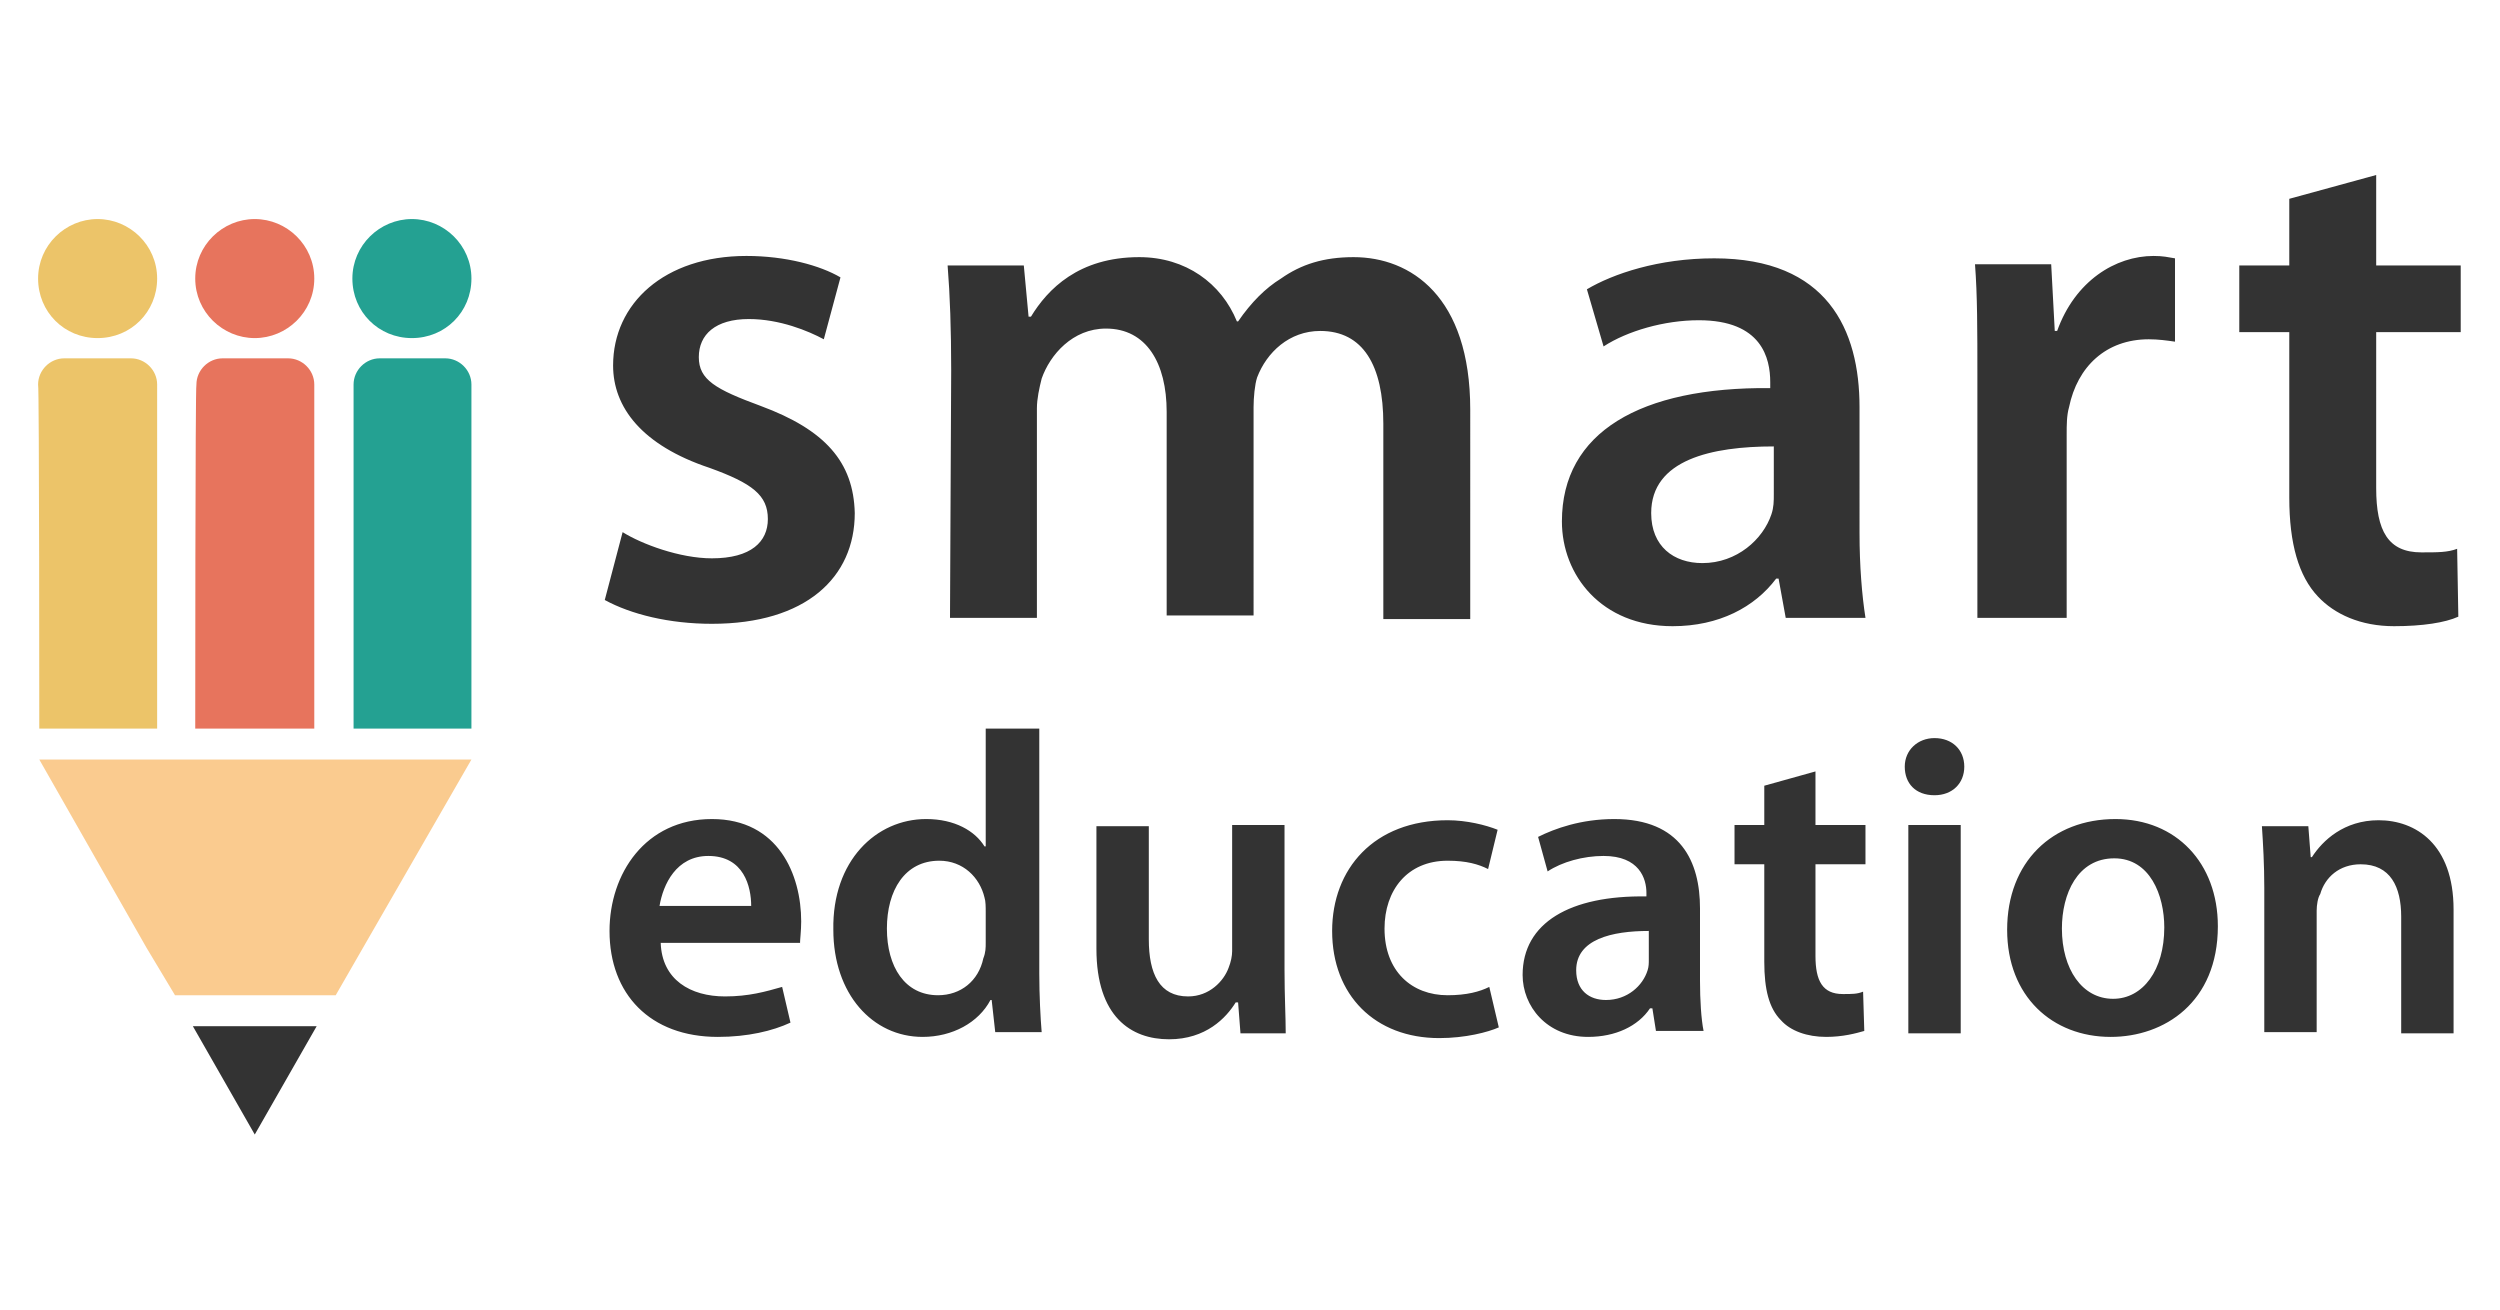
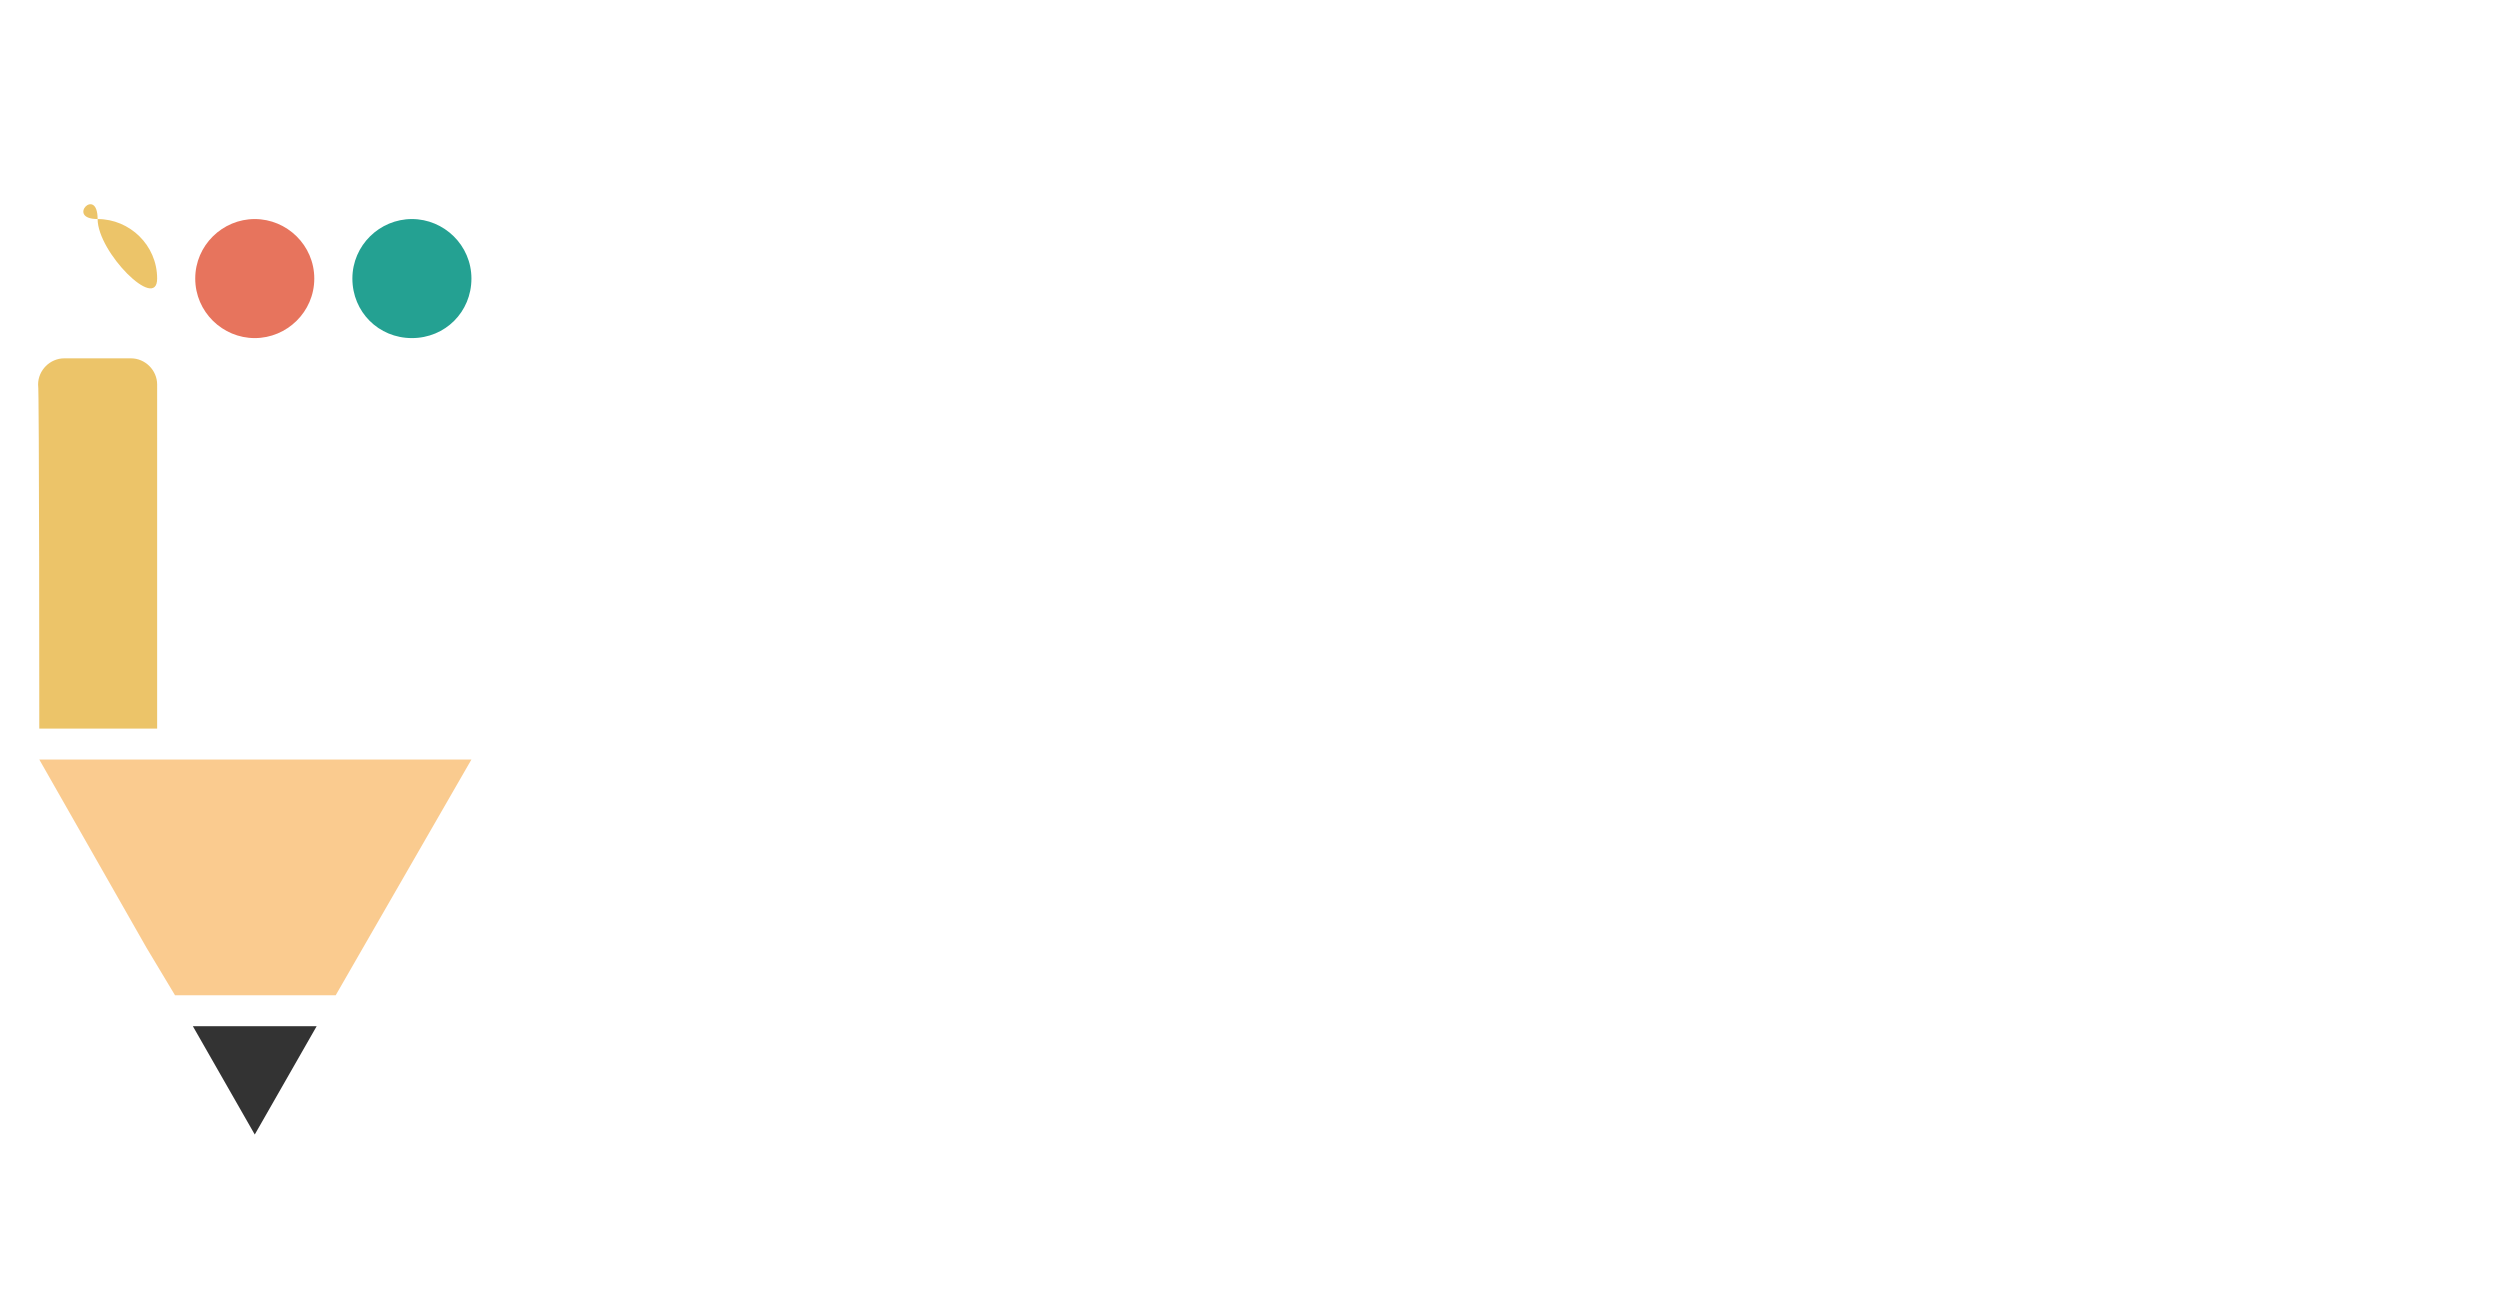
<svg xmlns="http://www.w3.org/2000/svg" x="0px" y="0px" viewBox="0 0 210 110" style="enable-background:new 0 0 210 110;" xml:space="preserve">
  <style type="text/css">	.st0{fill-rule:evenodd;clip-rule:evenodd;fill:#FACB8F;}	.st1{fill-rule:evenodd;clip-rule:evenodd;fill:#333333;}	.st2{fill-rule:evenodd;clip-rule:evenodd;fill:#ECC469;}	.st3{fill-rule:evenodd;clip-rule:evenodd;fill:#E7745D;}	.st4{fill-rule:evenodd;clip-rule:evenodd;fill:#24A192;}	.st5{fill:#333333;}</style>
  <g>
    <polygon class="st0" points="28.2,83.6 30.5,79.6 39.6,63.8 21.4,63.8 3.3,63.8 12.3,79.6 14.7,83.6  " />
    <polygon class="st1" points="21.4,95.3 26.6,86.2 16.2,86.2  " />
    <path class="st2" d="M3.3,61.2h9.9V32.3c0-1.2-1-2.2-2.2-2.2H5.4c-1.2,0-2.2,1-2.2,2.2C3.3,32.3,3.3,61.2,3.3,61.2z" />
-     <path class="st3" d="M16.4,61.2h10V32.3c0-1.2-1-2.2-2.2-2.2h-5.5c-1.2,0-2.2,1-2.2,2.2C16.4,32.3,16.4,61.2,16.4,61.2z" />
-     <path class="st4" d="M29.7,61.2h9.9V32.3c0-1.2-1-2.2-2.2-2.2h-5.5c-1.2,0-2.2,1-2.2,2.2V61.2z" />
-     <path class="st2" d="M8.2,18.4c2.7,0,5,2.2,5,5s-2.2,5-5,5s-5-2.2-5-5S5.5,18.4,8.2,18.4L8.2,18.4z" />
+     <path class="st2" d="M8.2,18.4c2.7,0,5,2.2,5,5s-5-2.2-5-5S5.5,18.4,8.2,18.4L8.2,18.4z" />
    <path class="st3" d="M21.4,18.4c2.7,0,5,2.2,5,5s-2.3,5-5,5c-2.7,0-5-2.2-5-5C16.4,20.6,18.7,18.4,21.4,18.4L21.4,18.4z" />
    <path class="st4" d="M34.6,18.4c2.7,0,5,2.2,5,5s-2.2,5-5,5s-5-2.2-5-5S31.9,18.4,34.6,18.4L34.6,18.4z" />
-     <path class="st5" d="M50.8,50.4c2.2,1.2,5.4,2,9,2c7.9,0,12-3.9,12-9.3c-0.1-4.3-2.5-7-7.9-9c-3.8-1.4-5.2-2.2-5.2-4.1  c0-1.9,1.4-3.2,4.2-3.2c2.6,0,5,1,6.3,1.7l1.4-5.2c-1.7-1-4.6-1.8-7.9-1.8c-6.9,0-11.2,4-11.2,9.2c0,3.5,2.4,6.7,8.1,8.6  c3.6,1.3,4.9,2.3,4.9,4.3c0,1.9-1.4,3.3-4.7,3.3c-2.7,0-5.9-1.2-7.5-2.2L50.8,50.4z M79.8,51.9h7.3V34.3c0-0.8,0.2-1.7,0.4-2.5  c0.7-2,2.6-4.2,5.4-4.2c3.4,0,5.1,2.9,5.1,7v17.1h7.3V34.2c0-0.8,0.1-1.9,0.3-2.5c0.8-2.1,2.7-3.9,5.3-3.9c3.6,0,5.3,2.9,5.3,7.8  v16.4h7.3V34.4c0-9.5-5-12.8-9.8-12.8c-2.5,0-4.4,0.6-6.1,1.8c-1.3,0.8-2.5,2-3.6,3.6h-0.1c-1.3-3.2-4.3-5.4-8.2-5.4  c-5.1,0-7.7,2.7-9.1,5h-0.2L86,22.3h-6.4c0.2,2.5,0.3,5.4,0.3,8.8L79.8,51.9L79.8,51.9z M156.2,34.2c0-6.5-2.7-12.5-12.2-12.5  c-4.7,0-8.5,1.3-10.7,2.6l1.4,4.8c2-1.3,5.1-2.2,8-2.2c5.3,0,6,3.2,6,5.2v0.5c-10.9-0.1-17.5,3.7-17.5,11.2c0,4.5,3.3,8.8,9.3,8.8  c3.9,0,6.9-1.6,8.7-4h0.2l0.6,3.3h6.7c-0.3-1.9-0.5-4.4-0.5-7.1L156.2,34.2L156.2,34.2z M149,41.5c0,0.6,0,1.1-0.2,1.7  c-0.7,2.1-2.9,4.1-5.8,4.1c-2.4,0-4.3-1.4-4.3-4.2c0-4.5,5.1-5.6,10.3-5.6V41.5z M166.1,51.9h7.5V36.5c0-0.8,0-1.6,0.2-2.3  c0.7-3.4,3.1-5.7,6.7-5.7c0.8,0,1.5,0.1,2.2,0.2v-7c-0.6-0.1-1-0.2-1.8-0.2c-3.2,0-6.6,2.1-8.1,6.3h-0.2l-0.3-5.6h-6.4  c0.2,2.6,0.2,5.5,0.2,9.5L166.1,51.9L166.1,51.9z M192.3,16.7v5.6h-4.2v5.6h4.2v13.9c0,3.9,0.8,6.6,2.4,8.3  c1.4,1.5,3.6,2.5,6.4,2.5c2.4,0,4.3-0.3,5.4-0.8l-0.1-5.7c-0.8,0.3-1.6,0.3-3,0.3c-2.8,0-3.8-1.8-3.8-5.4V27.9h7.1v-5.6h-7.1v-7.6  L192.3,16.7z" />
-     <path class="st5" d="M67.2,79.3c0-0.4,0.1-1.1,0.1-1.9c0-3.9-1.9-8.6-7.5-8.6c-5.6,0-8.6,4.6-8.6,9.4c0,5.3,3.4,8.9,9.1,8.9  c2.5,0,4.6-0.5,6.1-1.2l-0.7-3c-1.4,0.4-2.8,0.8-4.8,0.8c-2.9,0-5.3-1.4-5.4-4.5H67.2z M55.4,76.1c0.3-1.8,1.4-4.2,4.1-4.2  c3,0,3.6,2.6,3.6,4.2H55.4z M82.8,61.2v9.9h-0.1c-0.8-1.3-2.5-2.3-4.9-2.3c-4.2,0-7.9,3.5-7.8,9.3c0,5.4,3.3,9,7.5,9  c2.5,0,4.7-1.2,5.7-3.1h0.1l0.3,2.7h3.9c-0.1-1.2-0.2-3.1-0.2-4.9V61.2H82.8z M82.8,79.2c0,0.4,0,0.8-0.2,1.3  c-0.4,1.9-1.9,3.1-3.8,3.1c-2.8,0-4.3-2.4-4.3-5.6s1.5-5.7,4.4-5.7c2,0,3.4,1.4,3.8,3.1c0.1,0.3,0.1,0.8,0.1,1.2  C82.8,76.6,82.8,79.2,82.8,79.2z M107.9,69.3h-4.4v10.6c0,0.4-0.1,0.9-0.3,1.4c-0.4,1.1-1.6,2.4-3.4,2.4c-2.4,0-3.3-1.9-3.3-4.8  v-9.5h-4.4v10.3c0,5.7,2.9,7.6,6.1,7.6c3.1,0,4.8-1.8,5.6-3.1h0.2l0.2,2.6h3.8c0-1.4-0.1-3.1-0.1-5.3L107.9,69.3L107.9,69.3z   M125.1,82.9c-0.8,0.4-1.9,0.7-3.5,0.7c-3,0-5.3-2-5.3-5.6c0-3.2,1.9-5.7,5.3-5.7c1.6,0,2.6,0.3,3.4,0.7l0.8-3.3  c-1-0.4-2.6-0.8-4.2-0.8c-6.2,0-9.7,4.1-9.7,9.3c0,5.4,3.6,9,9,9c2.2,0,4.1-0.5,5-0.9L125.1,82.9z M142.8,76.3  c0-3.9-1.6-7.5-7.2-7.5c-2.8,0-5,0.8-6.4,1.5l0.8,2.9c1.2-0.8,3-1.3,4.7-1.3c3,0,3.6,1.9,3.6,3.1v0.3c-6.4-0.1-10.4,2.2-10.4,6.6  c0,2.6,2,5.2,5.5,5.2c2.3,0,4.2-0.9,5.2-2.4h0.2l0.3,1.9h4c-0.2-1-0.3-2.6-0.3-4.2L142.8,76.3L142.8,76.3z M138.5,80.6  c0,0.3,0,0.6-0.1,0.9c-0.4,1.3-1.7,2.5-3.5,2.5c-1.4,0-2.5-0.8-2.5-2.5c0-2.6,3-3.3,6.1-3.3L138.5,80.6L138.5,80.6z M148.2,66v3.3  h-2.5v3.3h2.5v8.2c0,2.3,0.4,3.9,1.4,4.9c0.8,0.9,2.2,1.4,3.8,1.4c1.4,0,2.5-0.3,3.2-0.5l-0.1-3.3c-0.5,0.2-0.9,0.2-1.7,0.2  c-1.7,0-2.3-1.1-2.3-3.2v-7.7h4.2v-3.3h-4.2v-4.5L148.2,66z M164.7,86.7V69.3h-4.4v17.5H164.7z M162.5,62c-1.4,0-2.5,1-2.5,2.4  s0.9,2.4,2.5,2.4c1.5,0,2.5-1,2.5-2.4C165,63,164,62,162.5,62L162.5,62z M177.7,68.8c-5.3,0-9.1,3.6-9.1,9.3c0,5.6,3.8,9,8.7,9  c4.5,0,9-2.9,9-9.3C186.3,72.5,182.8,68.8,177.7,68.8L177.7,68.8z M177.6,72.1c3,0,4.2,3.1,4.2,5.8c0,3.6-1.8,6-4.3,6  c-2.6,0-4.3-2.5-4.3-5.9C173.2,75.1,174.5,72.1,177.6,72.1L177.6,72.1z M190.2,86.7h4.4V76.5c0-0.5,0.1-1.1,0.3-1.4  c0.4-1.4,1.6-2.5,3.4-2.5c2.5,0,3.4,1.9,3.4,4.4v9.8h4.4V76.4c0-5.5-3.2-7.5-6.3-7.5c-2.9,0-4.7,1.7-5.6,3.1h-0.1l-0.2-2.6H190  c0.1,1.5,0.2,3.2,0.2,5.2L190.2,86.7L190.2,86.7z" />
  </g>
</svg>